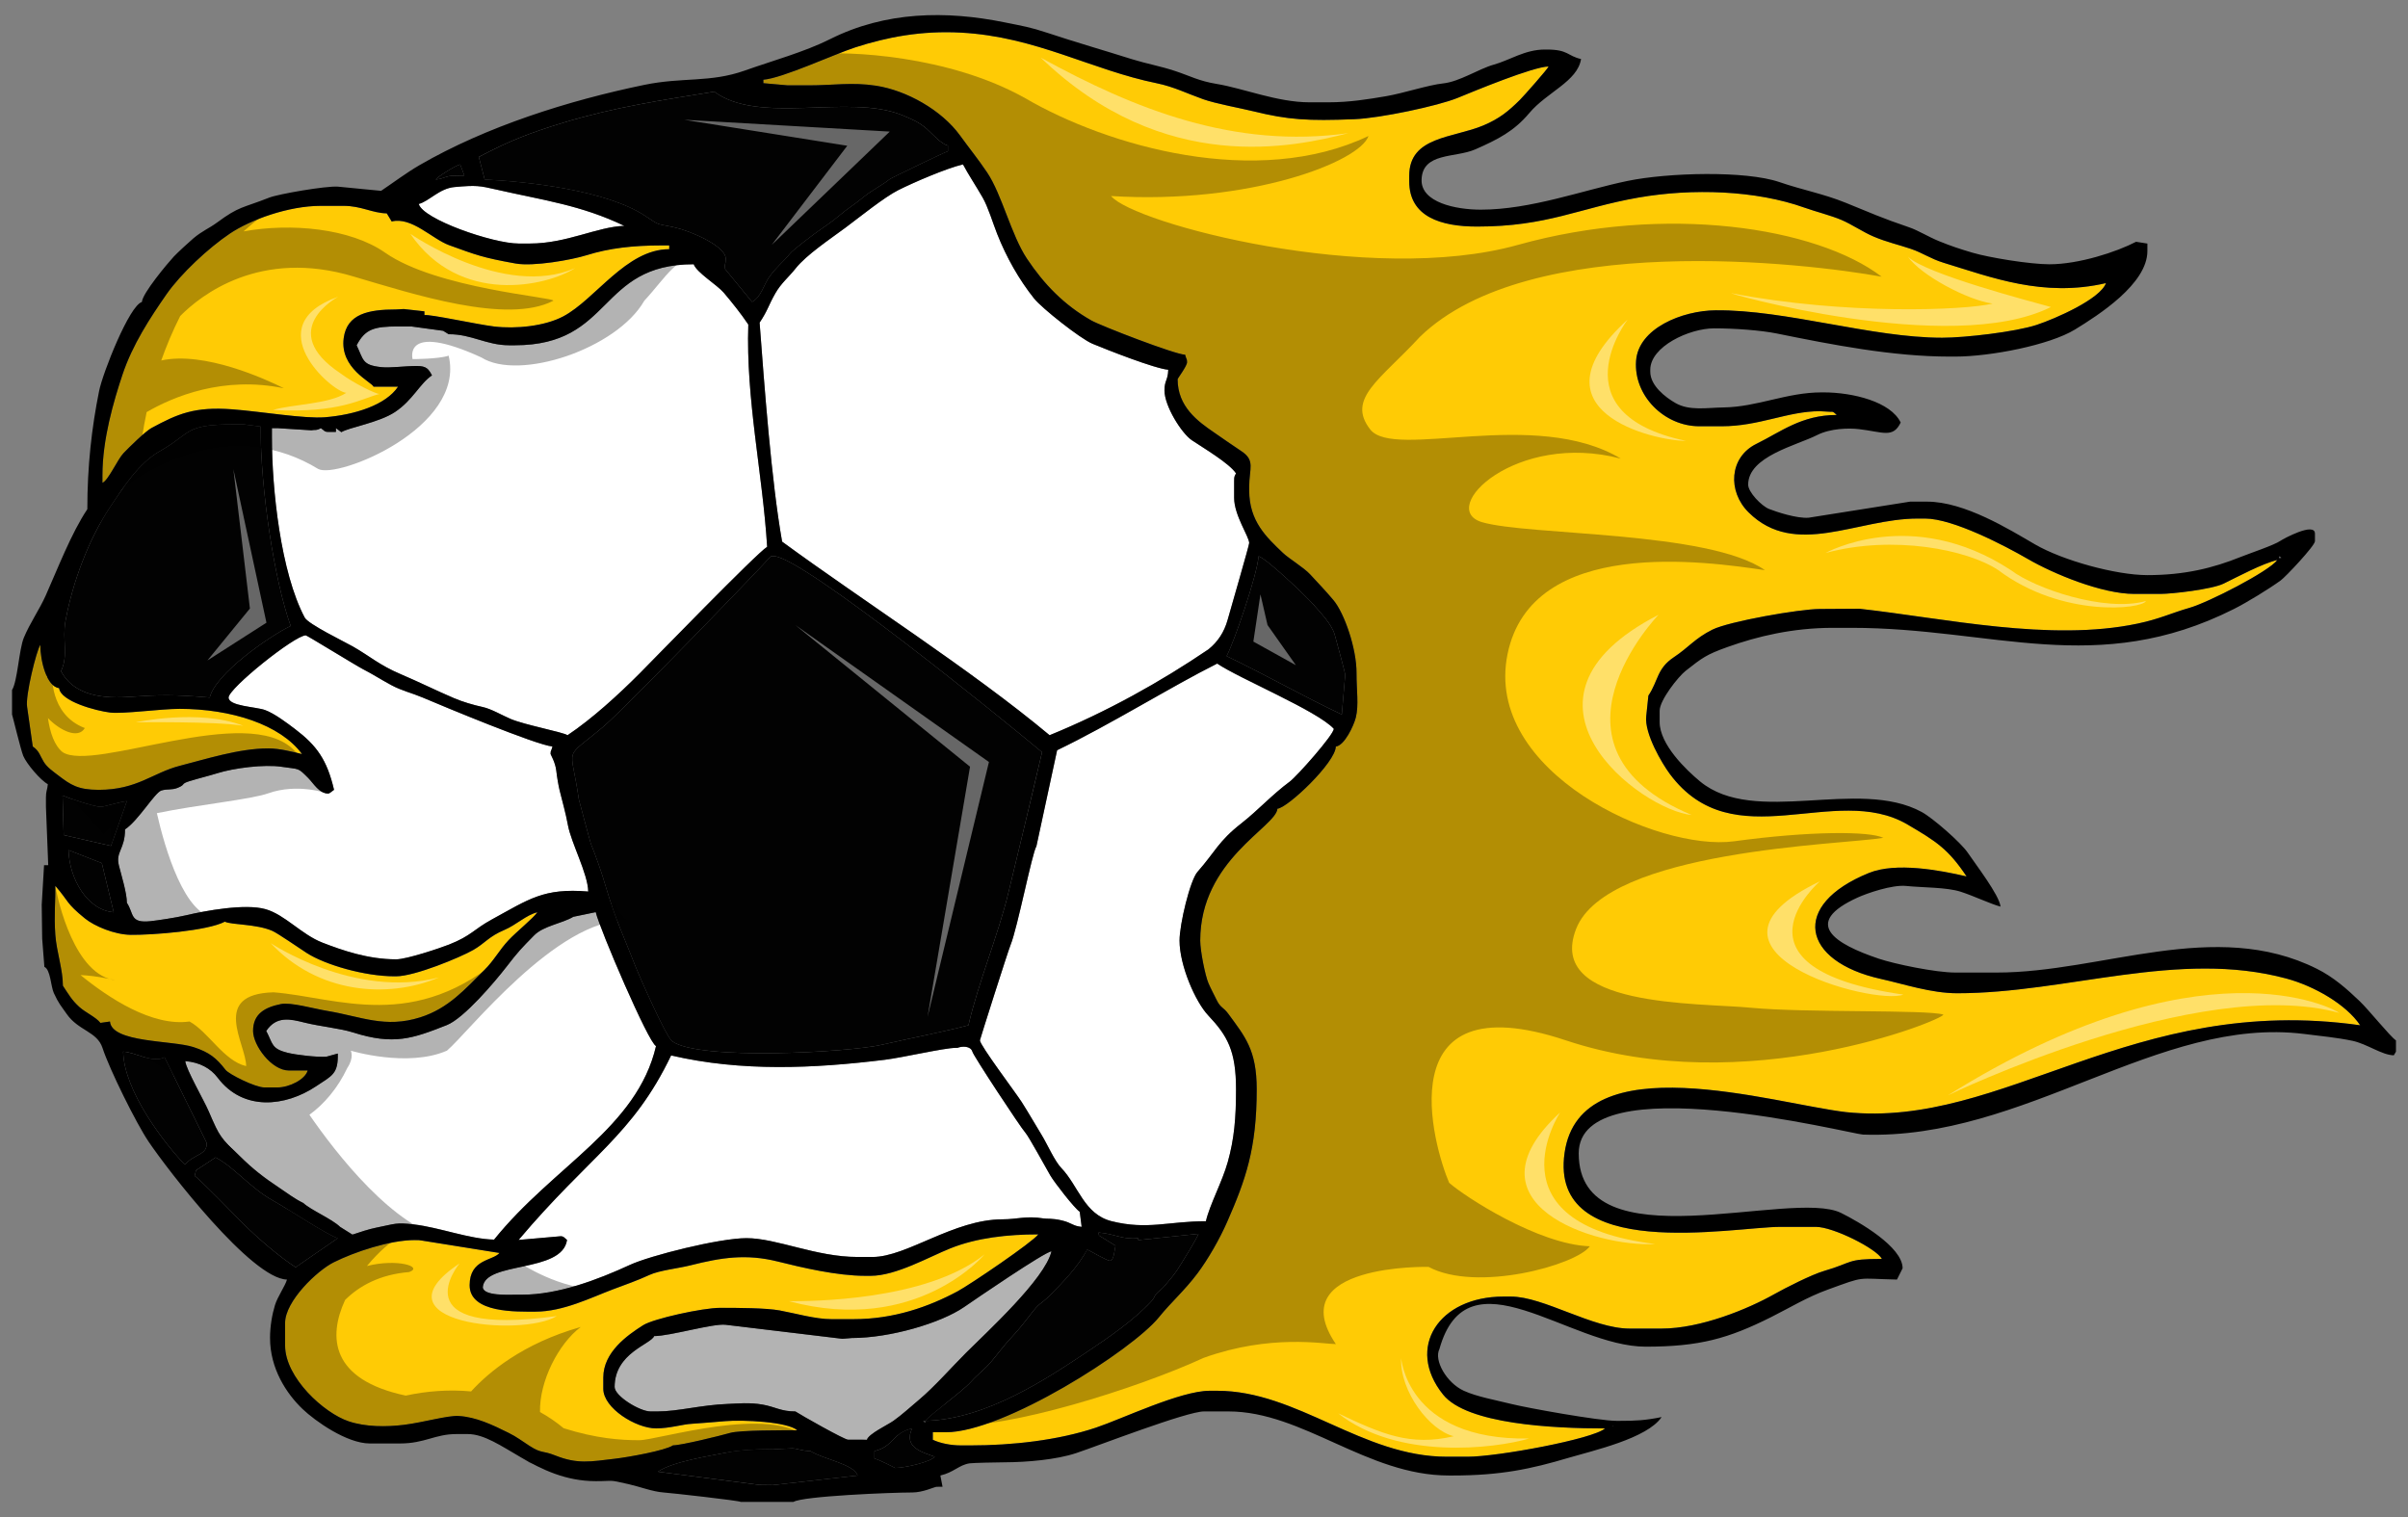
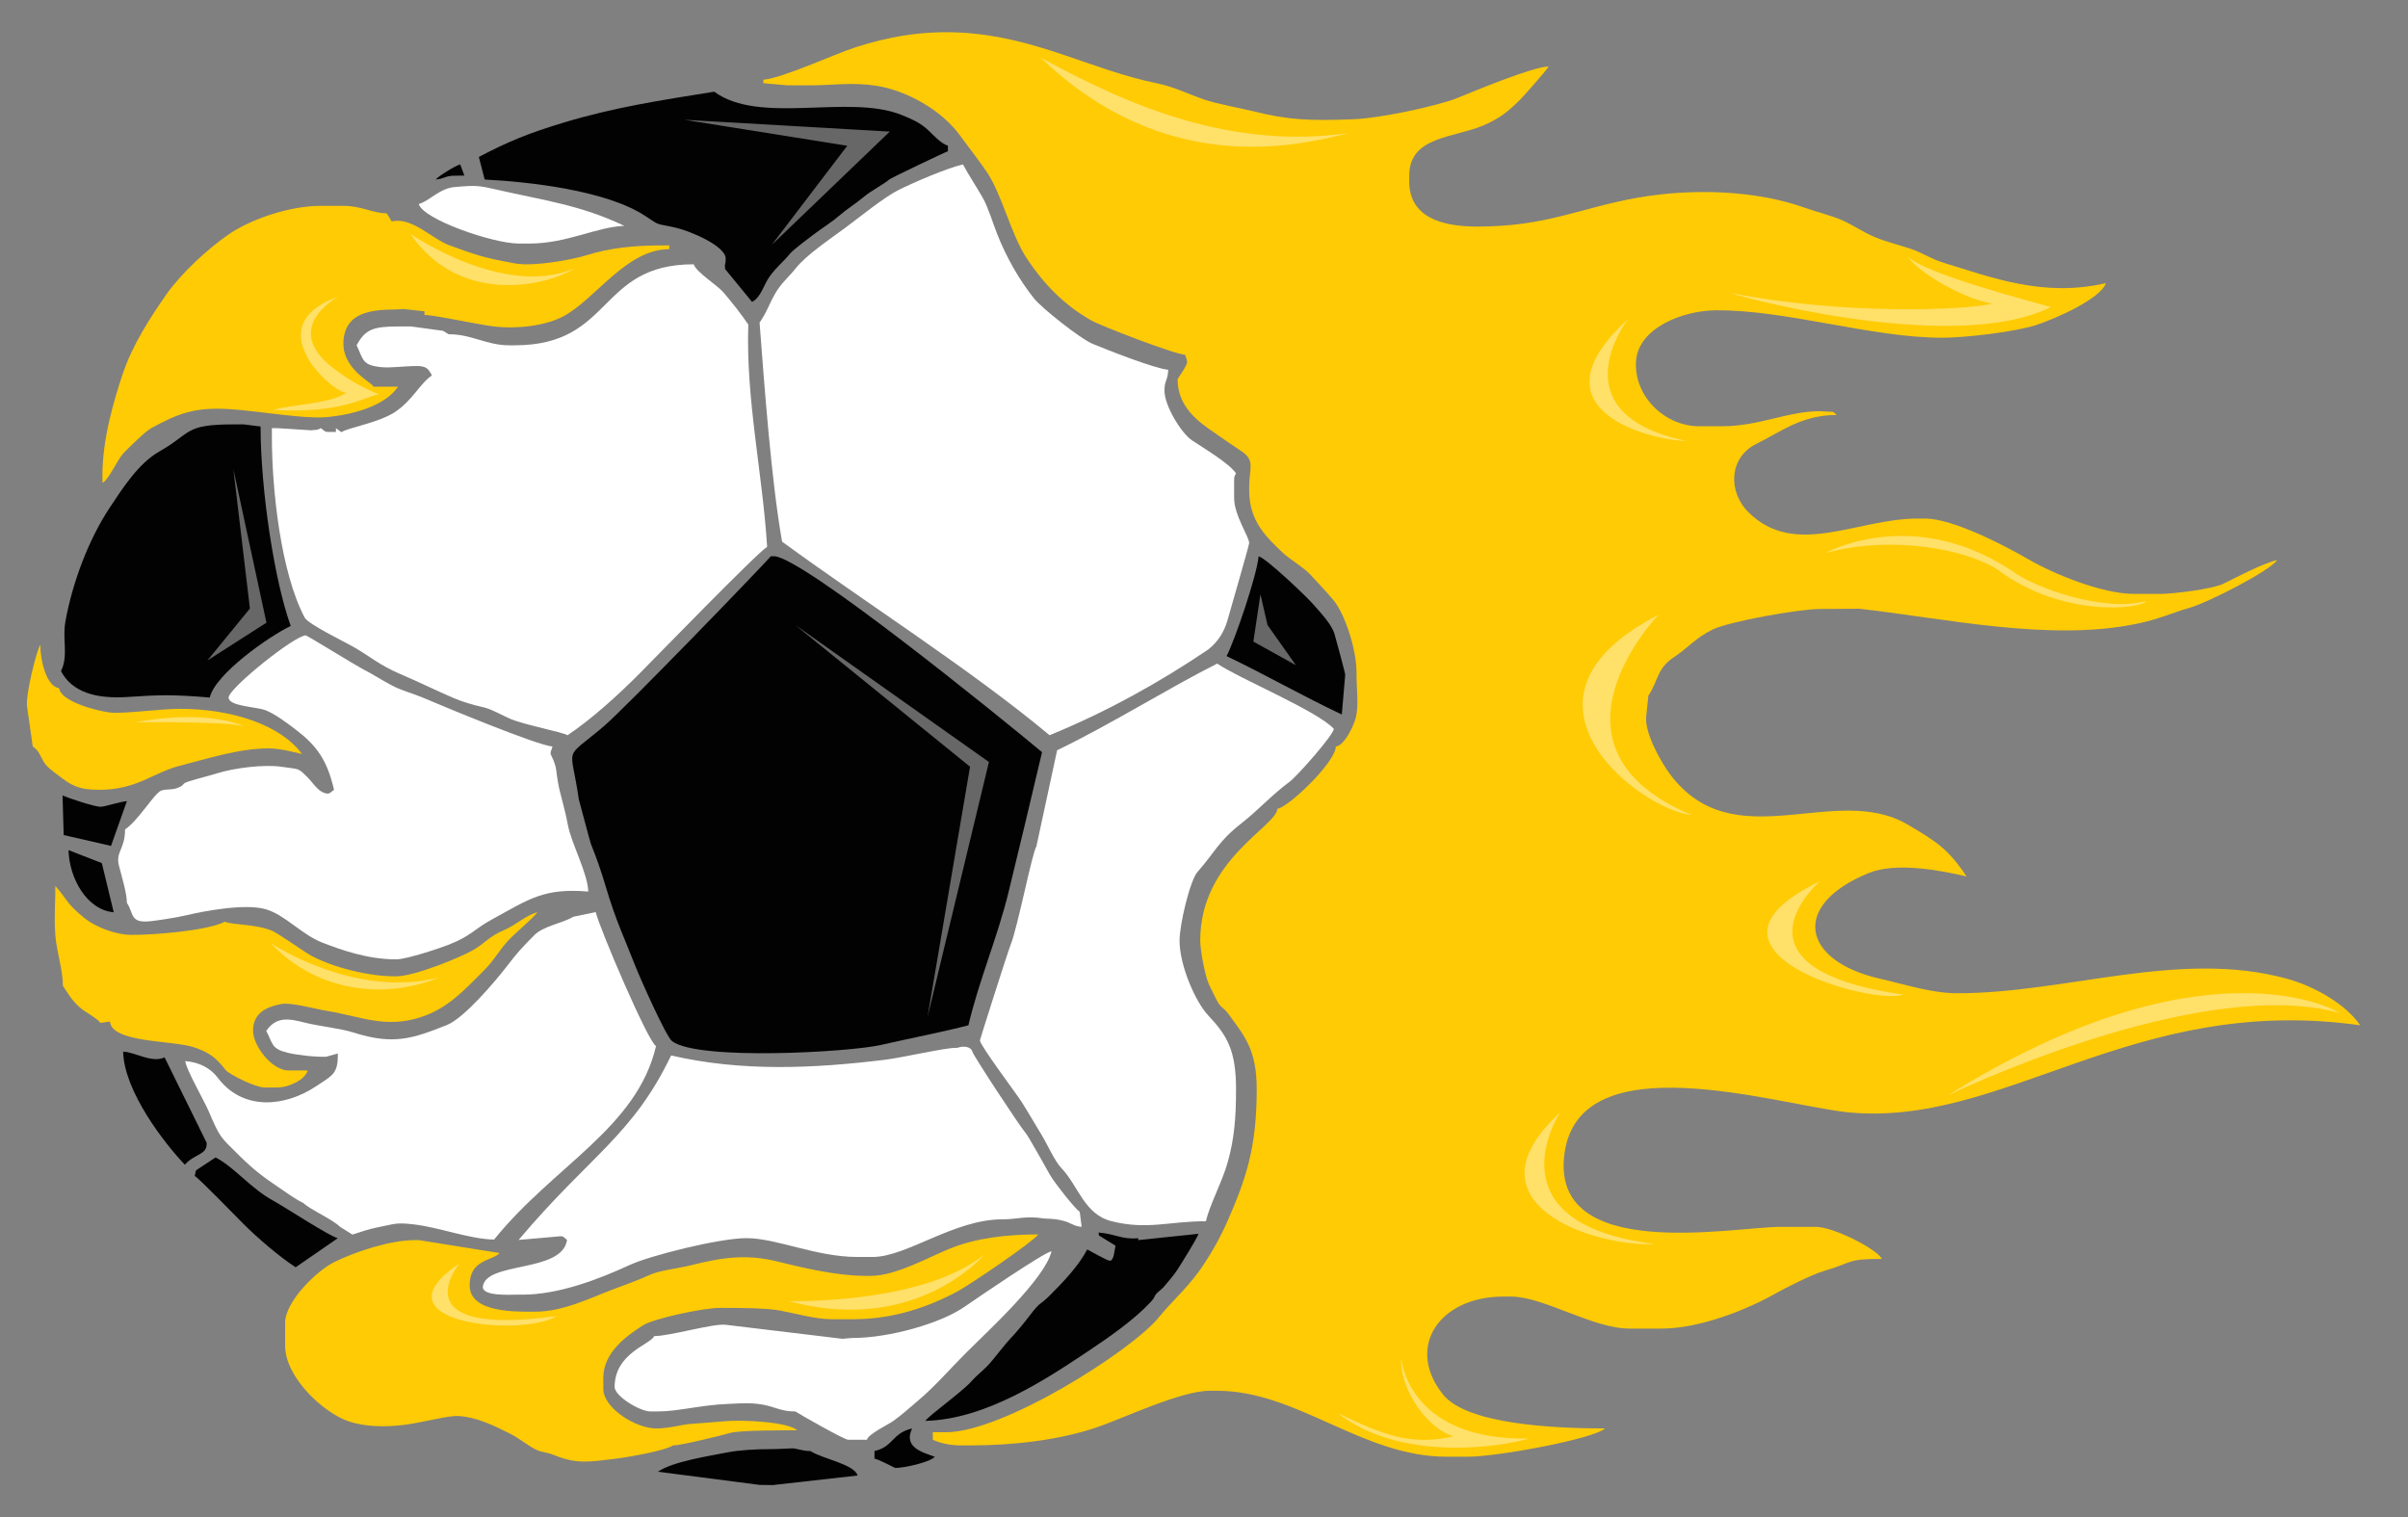
<svg xmlns="http://www.w3.org/2000/svg" version="1.1" id="Layer_1" x="0px" y="0px" width="200px" height="126px" viewBox="0 0 200 126" style="enable-background:new 0 0 200 126;" xml:space="preserve">
  <rect x="0" y="0" width="200" height="126" fill="#808080" stroke="none" />
  <path id="color2" style="fill:#FFCB05;" d="M196.027,85.159c-18.978-2.68-29.574,8.598-42.712,7.212  c-6.045-0.713-22.063-5.758-23.366,3.387c-1.314,9.196,14.002,6.145,17.907,6.145h2.973c1.436,0,5.023,1.809,5.475,2.66  c-2.996,0-2.349,0.287-4.789,0.996c-1.037,0.301-3.217,1.408-4.162,1.94c-2.147,1.213-6.104,2.852-9.347,2.852h-2.659  c-3.066,0-7.132-2.659-9.854-2.659h-0.626c-5.346,0-8.157,4.225-5.009,8.142c1.974,2.453,9.091,2.811,13.455,2.811  c-1.02,0.888-8.951,2.35-11.419,2.35h-1.718c-7.047,0-12.414-5.479-19.081-5.479h-0.627c-2.421,0-7.293,2.346-9.448,3.064  c-3.154,1.054-6.961,1.475-10.413,1.475h-0.784c-0.876,0-1.762-0.189-2.346-0.47v-0.624h1.095c4.785,0,15.461-6.808,17.676-9.542  c1.042-1.288,2.131-2.215,3.218-3.666c0.882-1.179,1.836-2.848,2.459-4.268c1.525-3.479,2.453-6.06,2.453-11.002  c0-3.295-0.983-4.389-2.346-6.259c-0.444-0.612-0.646-0.469-0.996-1.192c-0.222-0.455-0.496-0.965-0.666-1.367  c-0.272-0.636-0.684-2.688-0.684-3.541c0-6.698,6.287-9.425,6.414-10.953c0.854-0.069,4.817-3.828,4.848-5.163  c0.718-0.079,1.491-1.731,1.66-2.407c0.259-1.036,0.056-2.284,0.06-3.695c0.008-2.035-1.004-4.972-1.918-6.06  c-0.698-0.828-1.211-1.349-1.933-2.136c-0.527-0.575-1.757-1.303-2.271-1.794c-1.347-1.289-2.793-2.607-2.793-5.186v-0.314  c0-1.503,0.527-2.171-0.653-2.945c-0.766-0.501-1.434-0.985-2.228-1.526c-1.416-0.962-3.063-2.178-3.063-4.446  c0-0.07,0.783-1.097,0.783-1.409c0-0.33-0.057-0.206-0.158-0.626c-0.842-0.019-6.997-2.397-7.789-2.846  c-2.268-1.284-3.936-3.013-5.349-5.132c-1.312-1.965-2.079-5.334-3.313-7.168c-0.734-1.091-1.468-1.991-2.249-3.069  c-1.526-2.102-4.422-3.735-6.977-4.13c-1.999-0.307-3.556-0.028-5.601-0.028h-1.721l-2.031-0.181l-0.003-0.288  c1.617-0.135,5.833-2.102,7.637-2.687c2.604-0.844,5.486-1.407,8.784-1.225C86.051,3.045,90.629,5.809,96.1,6.92  c1.376,0.28,2.557,0.874,3.837,1.323c1.068,0.376,3.079,0.735,4.162,1.001c2.878,0.707,4.495,0.812,8.412,0.656  c2.126-0.085,6.931-1.104,8.553-1.768c1.361-0.557,6.232-2.582,7.556-2.611c-0.051,0.187-2.078,2.476-2.384,2.777  c-0.944,0.936-1.703,1.561-3.039,2.123c-2.514,1.057-6.151,0.899-6.151,4.173v0.469c0,2.938,2.617,3.755,5.633,3.755  c5.859,0,8.469-1.544,13.389-2.406c4.509-0.789,9.784-0.608,13.827,0.841c0.903,0.323,2.162,0.636,3.051,1.014  c0.867,0.37,1.794,1.013,2.683,1.387c1.071,0.454,2.023,0.661,3.058,1.009c1.042,0.351,1.618,0.816,2.747,1.163  c3.953,1.206,8.284,2.9,13.482,1.688c-0.478,1.323-4.182,2.95-5.759,3.471c-1.771,0.583-5.951,1.067-7.848,1.067  c-5.863,0-12.972-2.333-18.813-2.279c-2.785,0.026-6.422,1.496-6.61,4.204c-0.203,2.908,2.358,5.427,5.248,5.427h1.876  c3.108,0,5.465-1.25,8.134-1.25l0.939,0.052c0.183-0.052,0.363,0.167,0.467,0.261c-2.92,0-4.65,1.409-6.67,2.4  c-2.252,1.104-2.417,3.946-0.641,5.697c3.861,3.813,9,0.507,14.037,0.507h0.625c2.294,0,6.596,2.241,8.528,3.36  c2.118,1.23,6.142,2.899,8.832,2.899h2.189c0.934,0,4.257-0.375,5.241-0.857c1.214-0.592,3.232-1.675,4.456-1.959  c-0.693,0.945-5.718,3.519-7.292,3.971c-1.551,0.446-2.466,0.922-4.318,1.312c-7.265,1.532-16.034-0.451-23.109-1.236l-3.286,0.021  c-1.666,0-7.542,1.03-8.918,1.717c-1.453,0.725-1.957,1.465-3.191,2.285c-1.434,0.954-1.278,1.929-2.123,3.194l-0.18,1.718  c-0.157,1.443,1.326,3.936,1.962,4.789c5.293,7.108,13.698,0.654,19.735,4.195c2.406,1.411,3.39,2.04,4.912,4.316  c-2.241-0.522-5.87-1.198-8.109-0.29c-6.56,2.661-5.594,7.34,1.005,8.807c1.896,0.421,4.161,1.185,6.324,1.185  c9.117,0,18.389-3.64,27.339-1.221C192.219,81.904,194.867,83.427,196.027,85.159z M10.263,37.631  c0.454-0.474,1.816-1.808,2.306-2.075c2.208-1.194,3.585-1.794,6.728-1.559c2.396,0.179,5.979,0.799,7.697,0.658  c2.464-0.198,5.046-1.011,6.068-2.538h-2.033c-0.158-0.391-2.814-1.523-2.481-4.034c0.268-2.019,2.057-2.38,4.358-2.38l0.631-0.035  l1.716,0.191v0.313c0.427-0.09,4.389,0.777,5.782,0.945c1.822,0.219,4.212-0.028,5.741-0.836c2.68-1.417,5.23-5.584,8.808-5.584  v-0.313h-0.625c-2.393,0-4.371,0.23-6.228,0.811c-1.269,0.398-4.43,0.955-5.908,0.692c-2.772-0.496-3.286-0.716-5.519-1.522  c-1.391-0.502-3.115-2.387-4.771-1.969l-0.408-0.673c-1.222-0.026-2.11-0.625-3.598-0.625h-1.876c-2.714,0-5.873,1.17-7.554,2.3  c-1.777,1.193-4.085,3.343-5.274,5.051c-1.345,1.935-2.821,4.177-3.651,6.673c-0.725,2.177-1.664,5.356-1.664,8.35v0.628  C8.98,39.928,9.77,38.144,10.263,37.631z M8.194,65.602c3.215,0,4.48-1.421,6.757-2.003c2.11-0.538,4.903-1.439,7.319-1.439  c0.976,0,1.991,0.277,2.815,0.47c-1.797-2.455-5.893-3.756-10.165-3.756c-1.595,0-4.702,0.439-5.778,0.307  c-1.188-0.146-4.111-0.929-4.232-2.028c-1.04-0.114-1.563-2.277-1.563-3.599c-0.321,0.504-1.252,4.224-1.095,5.164l0.469,3.285  c0.541,0.362,0.595,0.761,0.913,1.277c0.277,0.454,0.775,0.793,1.216,1.128C5.863,65.183,6.477,65.602,8.194,65.602z M18.729,88.859  c0.289,0.372,2.473,1.464,3.227,1.464h1.095c0.971,0,2.304-0.662,2.502-1.409H23.99c-1.44,0-2.972-2.087-2.972-3.285  c0-1.438,1.004-1.968,2.309-2.232c0.824-0.167,2.677,0.373,3.882,0.574c2.796,0.468,4.781,1.453,7.692,0.529  c2.337-0.74,3.718-2.336,5.313-3.915c0.832-0.824,1.253-1.677,2.035-2.505c0.667-0.706,1.988-1.767,2.384-2.307  c-0.916,0.214-1.763,1.056-2.75,1.472c-1.298,0.548-1.592,1.094-2.568,1.655c-1.078,0.62-4.872,2.191-6.411,2.191h-0.156  c-2.452,0-5.74-0.948-7.284-1.942c-0.662-0.428-2.409-1.643-2.858-1.835c-1.346-0.58-3.354-0.481-3.933-0.76  c-1.438,0.76-6.04,1.117-7.818,1.094c-1.347-0.02-3.005-0.715-3.801-1.362c-1.601-1.299-1.31-1.384-2.458-2.704  c0.023,1.068-0.121,2.465-0.001,4.07c0.107,1.429,0.628,2.874,0.628,4.222c0.46,0.69,0.723,1.183,1.365,1.764  c0.523,0.474,1.377,0.84,1.754,1.323l0.79-0.114c0.148,1.782,5.197,1.55,6.945,2.129C17.391,87.407,17.966,87.876,18.729,88.859z   M60.649,119.018c0.809-0.232,4.419-0.218,5.569-0.218c-0.823-0.718-4.522-0.876-5.934-0.762c-0.506,0.04-2.333,0.199-2.827,0.224  c-0.75,0.035-1.813,0.382-2.969,0.382c-1.666,0-4.379-1.68-4.379-3.286v-0.938c0-2.096,1.963-3.494,3.315-4.35  c0.857-0.544,4.946-1.439,6.381-1.439h0.158c1.28,0,3.647,0.006,4.789,0.215c1.27,0.232,2.975,0.725,4.281,0.725h1.877  c3.31,0,6.209-1.017,8.631-2.318c1.028-0.552,6.221-4.075,6.696-4.723c-2.551,0-5.097,0.28-7.291,1.156  c-1.785,0.712-4.517,2.286-6.628,2.286h-0.469c-2.341,0-5.268-0.691-7.256-1.188c-2.61-0.653-4.672-0.334-7.227,0.313  c-1.039,0.263-2.586,0.416-3.421,0.801c-1.027,0.474-1.965,0.796-3.029,1.195c-1.826,0.688-4.14,1.854-6.436,1.854  c-1.542,0-5.473,0.14-5.473-2.19c0-2.184,1.922-2.022,2.479-2.682l-6.702-1.073h-0.313c-2.11,0-5.04,0.994-6.753,1.848  c-1.368,0.683-4.038,3.22-4.038,5.035v1.879c0,2.673,3.236,5.612,5.282,6.293c1.43,0.476,3.121,0.474,4.584,0.293  c1.618-0.199,3.623-0.789,4.544-0.736c1.465,0.088,2.812,0.737,4.149,1.399c0.709,0.352,1.101,0.673,1.735,1.079  c1.057,0.676,1.024,0.354,2.164,0.808c1.834,0.729,2.901,0.503,4.926,0.266c1.119-0.131,4.188-0.678,4.833-1.11  C56.585,120.051,59.85,119.244,60.649,119.018z" />
  <path id="fill" style="fill:#FFFFFF;" d="M34.783,16.943c0.861-0.23,1.715-1.297,2.972-1.407c1.818-0.161,2.037-0.121,3.53,0.222  c3.849,0.88,6.959,1.272,10.572,3.003c-2.224,0.059-4.784,1.467-7.848,1.467h-0.938C40.952,20.228,35.121,18.216,34.783,16.943z   M90.739,28.554c-1.016-0.423-4.217-2.965-4.848-3.756c-1.253-1.572-2.3-3.414-3.073-5.373c-0.357-0.902-0.748-2.222-1.206-3.019  c-0.545-0.949-1.201-1.935-1.632-2.75c-1.375,0.321-4.102,1.5-5.371,2.136c-1.171,0.587-3.243,2.267-4.39,3.119  c-1.24,0.921-3.241,2.251-4.132,3.377c-0.57,0.722-1.205,1.226-1.687,2.067c-0.589,1.025-0.624,1.419-1.312,2.444  c0.393,5.192,0.973,13.145,1.87,18.19c6.712,4.922,15.678,10.619,22.216,16.077c4.766-1.946,9.22-4.437,13.2-7.135  c0.76-0.619,1.296-1.397,1.594-2.473c0.212-0.763,1.783-6.168,1.783-6.352c0-0.529-1.25-2.293-1.25-3.755v-1.407  c0-0.402,0.036-0.379,0.156-0.626c-0.566-0.845-2.676-2.086-3.665-2.75c-0.866-0.584-2.278-2.851-2.278-4.136  c0-0.849,0.292-0.842,0.313-1.72C95.903,30.617,91.909,29.04,90.739,28.554z M32.813,34.217c-1.341,0.893-3.872,1.293-4.461,1.679  L27.9,35.562v0.313h-0.625c-0.35,0-0.343-0.124-0.625-0.313c-0.221,0.108-0.26,0.156-0.626,0.156l-0.159,0.023l-2.813-0.179h-0.469  v0.783c0,4.25,0.722,11.183,2.725,14.954c0.291,0.548,3.309,2.007,4.008,2.406c1.418,0.811,2.187,1.539,3.963,2.294  c1.516,0.644,2.969,1.369,4.423,1.989c0.709,0.303,1.607,0.57,2.39,0.74c0.703,0.151,1.613,0.687,2.302,0.982  c1.181,0.506,4.356,1.097,4.743,1.358c2.061-1.382,4.217-3.357,5.981-5.125c1.104-1.104,9.769-10.042,10.597-10.522  c-0.372-6.072-1.773-12.233-1.565-18.463c-0.594-0.888-1.352-1.836-2.043-2.65c-0.548-0.646-2.241-1.66-2.493-2.356  c-7.999,0-6.663,6.728-14.858,6.728h-0.469c-1.884,0-3.155-0.938-5.023-0.916l-0.459-0.286l-2.651-0.362H33.06  c-2.017,0-2.732,0.225-3.441,1.564c0.586,1.221,0.446,1.642,2.031,1.814c0.774,0.085,1.928-0.093,2.974-0.093  c0.802,0,0.972,0.253,1.251,0.783C34.865,31.857,34.297,33.227,32.813,34.217z M10.54,74.988c0.605,0.905,0.216,1.71,1.96,1.526  c0.52-0.055,2.104-0.286,2.981-0.495c1.539-0.365,4.876-0.987,6.575-0.503c1.606,0.455,2.992,2.109,4.728,2.781  c1.662,0.644,3.786,1.385,6.122,1.385c0.885,0,3.685-0.947,4.4-1.23c1.842-0.729,2.03-1.252,3.549-2.082  c3.085-1.685,4.293-2.629,8.003-2.319c-0.032-1.488-1.414-4.028-1.687-5.511c-0.193-1.049-0.438-1.857-0.693-2.904  c-0.095-0.392-0.22-1.127-0.272-1.606c-0.079-0.719-0.476-1.354-0.476-1.399c0-0.359,0.053-0.184,0.156-0.626  c-1.334-0.112-9.189-3.389-10.788-4.07c-0.866-0.367-1.725-0.561-2.58-1.019c-0.908-0.485-1.527-0.903-2.402-1.351  c-0.503-0.256-4.619-2.791-4.717-2.791c-0.929,0-6.412,4.405-6.412,5.163c0,0.723,2.279,0.766,3.026,1.039  c0.799,0.292,1.845,1.088,2.491,1.578c1.795,1.36,2.658,2.546,3.241,5.049c-0.126,0.088-0.386,0.313-0.469,0.313  c-0.775,0-1.235-0.854-1.676-1.296c-0.904-0.902-0.69-0.698-2.202-0.93c-1.466-0.224-3.982,0.107-5.327,0.528  c-0.758,0.236-1.452,0.396-2.312,0.658c-0.808,0.248-0.287,0.272-1.004,0.562c-0.495,0.199-0.828,0.066-1.345,0.22  c-0.552,0.161-1.894,2.476-3.025,3.233c0,1.662-0.799,1.849-0.507,3.003C10.08,72.699,10.54,74.178,10.54,74.988z M103.101,68.39  c1.395-1.094,2.529-2.364,4.032-3.477c0.588-0.437,3.647-3.882,3.647-4.379c-1.372-1.497-7.798-4.146-9.685-5.416  c-3.857,1.931-8.902,5.087-13.294,7.198l-1.72,7.979c-0.352,0.524-1.571,6.79-2.143,8.183c-0.236,0.579-2.549,7.876-2.549,7.934  c0,0.407,3.01,4.398,3.476,5.129c0.609,0.961,1.057,1.755,1.652,2.729c0.486,0.795,1.066,2.149,1.636,2.746  c1.427,1.489,1.891,3.848,4.184,4.419c2.973,0.74,4.713-0.001,7.822-0.001c0.322-1.388,1.355-3.268,1.815-4.912  c0.537-1.925,0.688-3.641,0.688-6.041c0-3.199-0.714-4.453-2.308-6.14c-1.064-1.126-2.384-4.144-2.384-6.22  c0-1.341,0.872-5.003,1.494-5.704C100.928,70.756,101.186,69.888,103.101,68.39z M40.101,106.908  c0.021,0.759,2.219,0.625,2.814,0.625h0.469c2.971,0,6.247-1.234,8.941-2.476c1.653-0.765,7.41-2.218,9.671-2.218  c2.516,0,5.765,1.563,9.228,1.563h1.251c2.841,0,6.738-3.127,10.792-3.127c1.238,0,1.936-0.31,3.401-0.075  c0.315,0.05,0.697-0.024,1.513,0.164c0.839,0.194,0.922,0.475,1.657,0.535l-0.159-1.251c-0.443-0.296-2.096-2.423-2.449-3.024  c-0.368-0.629-1.801-3.263-2.076-3.558c-0.36-0.382-4.37-6.467-4.39-6.717c-0.144-0.483-0.854-0.474-1.249-0.313h-0.158  c-0.939,0-4.392,0.808-5.872,0.988c-5.888,0.722-11.897,1.001-17.744-0.361c-3.199,6.669-6.729,8.284-12.666,15.323l3.438-0.302  c0.297-0.034,0.383,0.15,0.583,0.305C46.693,105.766,40.28,104.734,40.101,106.908z M76.343,116.255  c1.278-1.074,2.686-2.684,3.913-3.91c1.684-1.685,6.543-6.121,7.076-8.41c-0.577,0.049-6.325,3.985-7.26,4.629  c-1.921,1.325-6.129,2.569-9.317,2.569l-0.79,0.066l-9.689-1.164c-1.039-0.129-4.619,0.939-5.943,0.939  c-0.277,0.69-3.284,1.398-3.284,4.226c0,0.763,2.101,2.033,2.971,2.033h0.625c1.668,0,3.596-0.541,5.796-0.623  c0.808-0.029,1.792-0.143,2.904,0.056c1.054,0.189,1.519,0.568,2.717,0.568c0.411,0.275,4.064,2.348,4.379,2.348h1.563  c0.129-0.483,1.743-1.244,2.193-1.562C74.884,117.538,75.651,116.838,76.343,116.255z M26.244,90.229  c-2.537,1.688-6.044,2.091-8.165-0.721c-0.585-0.775-1.494-1.277-2.691-1.376c0.056,0.672,1.546,3.24,1.942,4.159  c0.983,2.291,0.95,2.104,2.557,3.702c1.123,1.115,2.027,1.811,3.385,2.714c0.678,0.451,1.175,0.846,1.917,1.211  c0.65,0.598,2.377,1.321,3.06,1.984l1.024,0.642c0.619-0.204,1.37-0.46,1.977-0.578c1.63-0.321,1.6-0.445,3.131-0.268  c2.139,0.25,4.59,1.215,6.657,1.26c4.937-6.13,11.863-9.26,13.451-16.078c-0.612-0.223-4.687-9.745-5.008-11.121l-1.861,0.386  c-0.939,0.561-2.479,0.75-3.257,1.544c-1.074,1.094-1.307,1.327-2.271,2.577c-1,1.296-3.563,4.315-4.981,4.875  c-2.841,1.121-4.409,1.684-7.773,0.614c-1.093-0.348-2.74-0.498-4.037-0.82c-1.18-0.294-2.331-0.584-3.186,0.692  c0.559,1.056,0.4,1.477,1.781,1.816c0.739,0.183,2.411,0.374,3.205,0.325l0.957-0.265C28.096,89.212,27.587,89.335,26.244,90.229z" />
  <path id="color1" style="fill:#020202;" d="M22.711,99.738c1.075,0.594,4.629,2.935,5.347,3.102l-3.501,2.417  c-1.268-0.804-3.208-2.465-4.362-3.626c-0.515-0.519-3.763-3.859-4.023-3.956l0.104-0.467l1.631-1.074  C19.486,96.956,20.781,98.677,22.711,99.738z M17.162,94.912l-3.493-7.092c-1.061,0.51-2.468-0.448-3.441-0.47  c0.073,3.3,3.461,7.656,5.126,9.388C16.159,95.811,17.242,95.949,17.162,94.912z M5.692,70.608c0.052,2.322,1.52,4.978,3.754,5.164  l-0.989-4.083L5.692,70.608z M10.54,66.541c-0.611,0.051-1.845,0.47-2.189,0.47c-0.513,0-2.714-0.741-3.156-0.939l0.094,3.287  l3.932,0.9L10.54,66.541z M36.19,14.908c0.733-0.06,0.774-0.313,1.565-0.313l0.814-0.013l-0.345-0.926  C37.828,13.75,36.371,14.66,36.19,14.908z M10.627,57.889c2.643-0.178,3.684-0.211,6.795,0.047c0.453-1.946,4.887-5.064,6.725-5.945  c-1.352-3.737-2.502-11.284-2.505-16.566l-1.404-0.177h-0.782c-4.207,0-3.486,0.699-6.206,2.241  c-1.741,0.988-3.039,3.024-4.116,4.645c-1.788,2.687-3.111,6.255-3.695,9.446c-0.286,1.567,0.267,2.835-0.372,4.166  C5.978,57.469,7.916,58.07,10.627,57.889z M75.758,118.644c-1.694,0.396-1.518,1.501-3.126,1.879v0.625  c0.403,0.094,1.717,0.78,1.719,0.78c0.775,0,2.966-0.5,3.285-0.935C76.661,120.638,74.995,120.232,75.758,118.644z M94.526,102.84  c-1.321,0.138-1.868-0.353-3.285-0.471l0.033,0.248l1.375,0.848c-0.083,0.355-0.125,1.251-0.469,1.251  c-0.204,0-1.592-0.785-1.878-0.938c-0.733,1.386-1.988,2.698-3.086,3.796c-0.933,0.934-0.73,0.426-1.717,1.724  c-0.472,0.619-1.044,1.316-1.57,1.871c-0.435,0.459-1.105,1.336-1.561,1.883c-0.61,0.73-1.079,1.005-1.723,1.718  c-0.767,0.848-3.431,2.754-3.793,3.246c5.039-0.112,10.147-3.54,13.387-5.696c1.814-1.206,3.917-2.659,5.348-4.193  c0.351-0.378,0.232-0.387,0.442-0.655c0.122-0.155,0.466-0.391,0.646-0.604c0.355-0.417,0.832-0.971,1.108-1.396  c0.35-0.54,1.629-2.589,1.759-2.994l-4.999,0.521L94.526,102.84z M110.854,52.709c-0.238-0.862-1.19-1.831-1.747-2.477  c-0.594-0.691-3.925-3.856-4.572-4.03c-0.135,1.596-2.011,7.069-2.659,8.292c3.262,1.564,6.348,3.333,9.569,4.853l0.282-3.288  C111.743,55.942,110.996,53.215,110.854,52.709z M56.117,18.911c1.232,0.282,4.157,1.523,4.157,2.568c0,0.59-0.103,0.296-0.053,0.86  l2.243,2.739c0.769-0.408,0.944-1.408,1.469-2.128c0.592-0.813,1.056-1.121,1.699-1.9c0.257-0.313,1.601-1.316,1.989-1.607  c0.673-0.507,1.417-0.956,2.074-1.523c0.694-0.598,1.331-0.968,2.038-1.56c0.611-0.512,1.72-1.089,2.138-1.46  c0.122-0.11,4.684-2.296,4.859-2.337v-0.469c-0.601-0.161-1.269-0.956-1.747-1.382c-0.606-0.54-1.278-0.835-2.116-1.171  c-4.414-1.76-11.774,0.858-15.546-1.926c-4.381,0.708-8.232,1.274-12.525,2.573c-2.877,0.868-4.619,1.579-7.026,2.849l0.486,1.874  c3.663,0.187,10.138,0.892,13.372,3.05C54.908,18.813,54.413,18.521,56.117,18.911z M67.313,120.521  c-0.729,0-1.134-0.232-1.53-0.222c-0.51,0.013-1.155,0.065-1.754,0.063c-1.23-0.002-2.677,0.082-3.64,0.276  c-1.412,0.286-4.512,0.744-5.744,1.6l8.445,1.096l1.098,0.014l7.037-0.794C70.972,121.611,68.277,121.167,67.313,120.521z   M73.167,86.792c2.128-0.49,5.328-1.119,7.266-1.633c0.848-3.639,2.456-7.425,3.337-11.073c0.929-3.846,1.867-7.697,2.779-11.612  c-3.638-3.036-19.674-16.028-22.209-16.273h-0.313c-1.024,1.156-12.076,12.591-13.879,14.123c-3.431,2.914-2.743,1.393-2.074,6.063  c0.001,0.007,0.945,3.555,1,3.692c0.459,1.142,0.86,2.284,1.213,3.479c0.876,2.957,1.511,4.188,2.456,6.617  c0.38,0.974,2.57,5.922,3.081,6.307C57.999,88.115,70.578,87.391,73.167,86.792z" />
-   <path id="outline" d="M195.991,83.16c-1.09-1.041-2.181-2.006-3.561-2.694c-8.478-4.234-17.83,0.313-26.588,0.313h-3.441  c-1.629,0-5.023-0.704-6.355-1.152c-3.639-1.224-6.441-2.949-1.751-5.082c0.792-0.359,2.866-1.077,4.023-0.959  c1.377,0.143,3.363,0.1,4.537,0.481c1.096,0.356,2.483,1.018,3.301,1.236c-0.078-0.934-2.104-3.561-2.72-4.478  c-0.562-0.837-2.903-2.88-3.818-3.378c-5.293-2.884-13.875,1.205-18.416-2.542c-1.148-0.95-3.357-3.066-3.357-4.935v-0.938  c0-0.879,1.548-2.835,2.162-3.316c1.377-1.08,1.699-1.343,3.491-1.982c2.448-0.874,5.384-1.587,8.737-1.587h1.563  c11.718,0,20.354,4.168,31.747-1.566c1.07-0.54,2.907-1.661,3.882-2.372c0.422-0.307,2.846-2.885,2.846-3.257v-0.626  c0-1.008-2.664,0.448-2.853,0.583c-0.521,0.366-2.559,1.045-3.339,1.357c-2.267,0.91-4.621,1.502-7.727,1.502  c-2.606,0-7.024-1.213-9.335-2.554c-2.128-1.235-5.838-3.549-8.965-3.549h-1.408l-8.431,1.336c-0.984,0.073-2.643-0.477-3.282-0.727  c-0.631-0.252-1.736-1.396-1.736-2.018c0-2.356,4.023-3.255,5.732-4.123c1.113-0.563,2.638-0.585,3.435-0.494  c2.013,0.231,2.859,0.793,3.501-0.544c-0.826-1.725-3.961-2.504-6.413-2.504h-0.154c-2.901,0-5.331,1.208-8.136,1.25  c-1.41,0.021-2.845,0.301-4.007-0.368c-0.828-0.477-2.089-1.434-2.089-2.603v-0.155c0-1.933,3.238-3.443,5.316-3.443  c1.671,0,3.857,0.158,5.2,0.43c4.613,0.937,9.622,1.916,14.35,1.916h0.469c2.893,0,7.819-0.947,9.947-2.252  c1.911-1.173,6.007-3.774,6.007-6.51v-0.626l-0.941-0.148c-1.6,0.838-4.745,1.869-7.193,1.869c-1.64,0-5.045-0.561-6.391-0.962  c-1.079-0.32-1.743-0.537-2.789-0.962c-0.887-0.361-1.737-0.898-2.457-1.141c-2.301-0.781-3.268-1.225-5.302-2.05  c-1.841-0.746-3.57-1.054-5.484-1.711c-2.819-0.968-9.294-0.79-12.645-0.092c-3.697,0.767-8.006,2.381-12.164,2.381  c-2.071,0-4.96-0.595-4.917-2.474c0.053-2.305,2.811-1.809,4.452-2.53c1.883-0.827,3.233-1.514,4.492-3.016  c1.465-1.745,4.009-2.628,4.301-4.49c-1.163-0.268-1.044-0.789-2.855-0.789h-0.156c-1.647,0-2.921,0.889-4.224,1.25  c-1.266,0.352-2.837,1.416-4.224,1.563c-1.23,0.13-3.299,0.818-4.727,1.061c-1.514,0.257-3.048,0.508-4.81,0.508h-1.563  c-2.665,0-5.523-1.171-7.702-1.526c-1.49-0.245-2.189-0.655-3.46-1.076c-1.224-0.406-2.409-0.613-3.562-0.974  C91.782,4.211,89.236,3.475,87,2.73c-1.463-0.487-2.052-0.566-3.544-0.87c-4.893-0.996-9.911-0.919-14.51,1.389  c-2.128,1.067-4.748,1.782-7.085,2.611c-2.891,1.024-5.15,0.529-8.352,1.19c-6.264,1.294-13.091,3.438-18.669,6.669  c-1.107,0.643-2.17,1.45-3.188,2.132l-3.593-0.349c-0.997-0.07-4.955,0.617-5.699,0.912c-2.268,0.898-2.448,0.68-4.338,2.073  c-0.671,0.493-1.2,0.672-1.968,1.316c-0.36,0.303-1.325,1.195-1.62,1.51c-0.475,0.51-2.628,3.071-2.644,3.77  c-1.037,0.276-3.252,5.872-3.558,7.391c-0.615,3.053-0.978,6.227-0.978,9.819c-1.33,1.988-2.469,4.957-3.46,7.178  c-0.516,1.155-1.311,2.281-1.816,3.503C1.576,53.949,1.456,56.591,1,57.309v2.035c0.03,0.046,0.724,2.941,0.934,3.446  c0.273,0.654,1.437,2.025,2.038,2.343c-0.041,0.49-0.157,0.555-0.157,1.094v0.784l0.19,4.848L3.659,71.86l-0.194,3.283l0.038,2.818  l0.183,2.346c0.511,0.219,0.535,1.636,0.782,2.167c0.433,0.93,0.545,0.986,1.071,1.744c0.972,1.4,2.522,1.448,2.972,2.816  c0.594,1.811,2.792,6.243,3.813,7.764c1.625,2.421,8.581,11.418,11.511,11.482c-0.135,0.508-0.785,1.42-1,2.131  c-0.24,0.788-0.407,1.767-0.407,2.722c0,2.539,1.355,4.611,2.704,5.901c1.037,0.99,3.666,2.859,5.585,2.859h2.502  c2.075,0,2.899-0.782,4.692-0.782h0.938c2.71,0,5.618,3.912,10.635,3.912c1.594,0,0.964-0.151,2.724,0.249  c0.959,0.218,1.994,0.625,2.906,0.691c0.616,0.043,6.234,0.668,6.412,0.783h4.379c0.756-0.482,8.124-0.783,9.853-0.783  c0.929,0,1.852-0.471,2.034-0.471l0.492-0.005l-0.18-0.933c1.137-0.268,1.544-0.879,2.434-1.012  c0.269-0.039,2.278-0.083,2.884-0.085c1.897-0.006,4.33-0.221,5.962-0.765c1.884-0.629,9.181-3.46,10.617-3.46h2.032  c6.181,0,11.505,5.321,18.3,5.321h0.313c4.003,0,6.529-0.545,9.637-1.469c1.993-0.592,6.533-1.604,7.724-3.383  c-1.4,0.28-2.153,0.313-3.442,0.313h-0.312c-1.433,0-7.334-1.054-8.759-1.409c-1.29-0.323-2.819-0.591-3.914-1.089  c-1.445-0.661-2.498-2.542-2.029-3.458c2.323-8.327,10.752-0.205,17.132-0.205c4.474,0,6.862-0.677,10.396-2.443  c1.602-0.802,3.001-1.67,4.74-2.299c3.189-1.154,2.292-0.908,5.737-0.831c0.055-0.117,0.468-0.926,0.468-0.938  c0-1.789-3.651-3.87-5.104-4.593c-4.135-2.058-21.796,4.317-21.796-4.952c0-7.368,22.669-1.59,23.61-1.559  c13.477,0.469,24.521-9.87,36.658-8.356c1.392,0.174,2.688,0.296,3.978,0.563c1.223,0.254,2.464,1.195,3.451,1.208L199,87.352  v-0.938C198.503,86.078,196.738,83.873,195.991,83.16z M189.301,46.201l0.184,0.131l-0.184,0.026V46.201z M46.797,10.186  c4.294-1.299,8.144-1.863,12.525-2.573c3.772,2.784,11.132,0.166,15.546,1.926c0.838,0.336,1.51,0.63,2.116,1.17  c0.478,0.427,1.145,1.222,1.746,1.382v0.469c-0.174,0.041-4.736,2.227-4.858,2.337c-0.418,0.371-1.527,0.95-2.138,1.46  c-0.707,0.593-1.344,0.962-2.038,1.561c-0.656,0.566-1.401,1.017-2.075,1.523c-0.388,0.292-1.732,1.294-1.989,1.607  c-0.643,0.779-1.105,1.087-1.699,1.9c-0.526,0.72-0.7,1.72-1.469,2.128l-2.243-2.739c-0.05-0.563,0.053-0.27,0.053-0.86  c0-1.045-2.924-2.286-4.157-2.568c-1.705-0.39-1.209-0.098-2.489-0.953c-3.234-2.158-9.709-2.863-13.373-3.05l-0.487-1.873  C42.178,11.764,43.92,11.055,46.797,10.186z M98.995,36.567c0.989,0.664,3.099,1.906,3.665,2.75  c-0.12,0.248-0.156,0.224-0.156,0.626v1.407c0,1.462,1.25,3.226,1.25,3.755c0,0.184-1.571,5.589-1.783,6.352  c-0.298,1.075-0.834,1.853-1.594,2.473c-3.981,2.7-8.435,5.19-13.2,7.135c-6.538-5.458-15.504-11.156-22.216-16.077  c-0.897-5.044-1.478-12.998-1.87-18.19c0.687-1.024,0.723-1.418,1.312-2.444c0.481-0.842,1.117-1.344,1.687-2.067  c0.891-1.125,2.893-2.456,4.132-3.377c1.146-0.851,3.219-2.532,4.39-3.119c1.269-0.636,3.996-1.815,5.371-2.136  c0.431,0.813,1.086,1.8,1.632,2.75c0.458,0.796,0.849,2.117,1.206,3.019c0.773,1.96,1.82,3.801,3.073,5.373  c0.63,0.792,3.832,3.333,4.848,3.756c1.17,0.486,5.163,2.063,6.29,2.157c-0.021,0.878-0.313,0.871-0.313,1.72  C96.716,33.716,98.128,35.983,98.995,36.567z M100.352,84.34c1.594,1.687,2.308,2.938,2.308,6.139c0,2.4-0.149,4.116-0.688,6.041  c-0.46,1.645-1.493,3.524-1.815,4.912c-3.109,0-4.849,0.741-7.823,0.001c-2.292-0.571-2.755-2.93-4.183-4.419  c-0.57-0.597-1.149-1.951-1.636-2.746c-0.595-0.974-1.043-1.767-1.652-2.729c-0.465-0.73-3.475-4.721-3.475-5.13  c0-0.057,2.313-7.353,2.549-7.933c0.572-1.393,1.791-7.658,2.143-8.183l1.72-7.979c4.393-2.111,9.438-5.267,13.295-7.198  c1.887,1.27,8.313,3.919,9.685,5.416c0,0.495-3.06,3.942-3.647,4.379c-1.502,1.113-2.637,2.383-4.032,3.477  c-1.915,1.497-2.173,2.364-3.64,4.025c-0.621,0.701-1.494,4.363-1.494,5.704C97.967,80.195,99.287,83.214,100.352,84.34z   M46.513,102.685l-3.438,0.302c5.937-7.039,9.467-8.653,12.666-15.323c5.847,1.363,11.856,1.083,17.744,0.361  c1.48-0.181,4.933-0.988,5.872-0.988h0.158c0.397-0.16,1.105-0.171,1.249,0.313c0.021,0.25,4.03,6.335,4.39,6.717  c0.275,0.295,1.709,2.929,2.076,3.557c0.354,0.604,2.006,2.729,2.449,3.025l0.159,1.251c-0.736-0.062-0.819-0.341-1.657-0.535  c-0.816-0.189-1.198-0.114-1.513-0.164c-1.465-0.233-2.162,0.074-3.401,0.074c-4.054,0-7.951,3.128-10.792,3.128h-1.251  c-3.463,0-6.712-1.563-9.228-1.563c-2.261,0-8.019,1.453-9.671,2.218c-2.693,1.242-5.97,2.477-8.941,2.477h-0.469  c-0.595,0-2.792,0.133-2.814-0.626c0.179-2.174,6.593-1.143,6.995-3.919C46.896,102.835,46.81,102.65,46.513,102.685z   M28.057,87.507L27.1,87.771c-0.794,0.049-2.466-0.144-3.206-0.325c-1.381-0.34-1.222-0.761-1.781-1.816  c0.855-1.276,2.006-0.985,3.186-0.692c1.297,0.322,2.944,0.473,4.038,0.82c3.364,1.069,4.932,0.507,7.773-0.614  c1.417-0.56,3.979-3.578,4.98-4.875c0.965-1.25,1.197-1.483,2.271-2.577c0.779-0.794,2.318-0.983,3.257-1.544l1.861-0.386  c0.32,1.377,4.396,10.898,5.008,11.121c-1.588,6.818-8.514,9.948-13.451,16.078c-2.067-0.045-4.518-1.01-6.657-1.26  c-1.531-0.179-1.5-0.055-3.13,0.267c-0.607,0.118-1.357,0.374-1.978,0.578l-1.023-0.642c-0.684-0.663-2.412-1.387-3.06-1.984  c-0.742-0.365-1.239-0.76-1.917-1.211c-1.358-0.903-2.263-1.599-3.386-2.714c-1.606-1.598-1.572-1.413-2.557-3.702  c-0.395-0.918-1.885-3.487-1.941-4.159c1.197,0.1,2.105,0.601,2.69,1.376c2.12,2.812,5.628,2.409,8.165,0.721  C27.587,89.335,28.096,89.212,28.057,87.507z M9.22,70.259l-3.931-0.9l-0.095-3.287c0.442,0.197,2.643,0.939,3.156,0.939  c0.344,0,1.579-0.419,2.189-0.47L9.22,70.259z M9.446,75.772c-2.234-0.187-3.702-2.842-3.754-5.164l2.766,1.081L9.446,75.772z   M10.384,68.889c1.131-0.758,2.473-3.071,3.025-3.233c0.517-0.152,0.85-0.02,1.345-0.22c0.718-0.289,0.196-0.313,1.004-0.562  c0.86-0.263,1.556-0.422,2.312-0.658c1.345-0.419,3.861-0.75,5.327-0.528c1.511,0.232,1.298,0.028,2.202,0.93  c0.441,0.442,0.901,1.296,1.676,1.296c0.083,0,0.343-0.226,0.469-0.313c-0.583-2.503-1.446-3.689-3.241-5.049  c-0.645-0.489-1.691-1.286-2.491-1.578c-0.747-0.273-3.026-0.316-3.026-1.039c0-0.758,5.483-5.163,6.412-5.163  c0.098,0,4.214,2.536,4.717,2.791c0.875,0.447,1.495,0.866,2.402,1.351c0.855,0.459,1.714,0.652,2.58,1.019  c1.599,0.681,9.454,3.957,10.788,4.07c-0.104,0.444-0.156,0.268-0.156,0.626c0,0.045,0.397,0.68,0.476,1.399  c0.052,0.479,0.177,1.215,0.272,1.606c0.256,1.047,0.5,1.856,0.693,2.904c0.272,1.482,1.653,4.022,1.687,5.511  c-3.71-0.31-4.917,0.635-8.003,2.319c-1.52,0.829-1.707,1.354-3.549,2.082c-0.715,0.283-3.515,1.23-4.4,1.23  c-2.336,0-4.459-0.741-6.122-1.385c-1.735-0.672-3.122-2.326-4.728-2.781c-1.699-0.484-5.036,0.138-6.575,0.503  c-0.877,0.209-2.46,0.441-2.981,0.495c-1.743,0.184-1.354-0.621-1.96-1.526c0-0.811-0.461-2.29-0.664-3.098  C9.586,70.737,10.384,70.55,10.384,68.889z M34.625,30.398c-1.045,0-2.2,0.179-2.974,0.093c-1.585-0.172-1.446-0.594-2.031-1.814  c0.709-1.34,1.424-1.565,3.441-1.565h1.095l2.651,0.362l0.459,0.286c1.868-0.022,3.138,0.916,5.023,0.916h0.469  c8.195,0,6.86-6.728,14.858-6.728c0.252,0.697,1.944,1.711,2.493,2.357c0.692,0.814,1.449,1.764,2.043,2.65  c-0.208,6.229,1.192,12.39,1.565,18.462c-0.828,0.48-9.493,9.417-10.597,10.523c-1.765,1.768-3.92,3.743-5.981,5.125  c-0.388-0.261-3.563-0.852-4.743-1.358c-0.688-0.295-1.599-0.831-2.302-0.983c-0.783-0.169-1.68-0.435-2.39-0.739  c-1.454-0.62-2.907-1.345-4.423-1.989c-1.776-0.756-2.545-1.484-3.963-2.294c-0.698-0.399-3.717-1.858-4.008-2.406  c-2.003-3.771-2.725-10.705-2.725-14.954v-0.78h0.469l2.813,0.179l0.159-0.023c0.366,0,0.404-0.048,0.625-0.156  c0.283,0.189,0.275,0.313,0.626,0.313h0.625v-0.313l0.451,0.334c0.591-0.384,3.12-0.784,4.461-1.679  c1.484-0.991,2.052-2.36,3.064-3.038C35.597,30.65,35.428,30.398,34.625,30.398z M64.029,46.201h0.313  c2.534,0.245,18.569,13.238,22.209,16.273c-0.912,3.914-1.851,7.765-2.779,11.612c-0.881,3.648-2.49,7.435-3.337,11.073  c-1.938,0.515-5.138,1.143-7.265,1.633C70.579,87.391,58,88.115,55.827,86.48c-0.511-0.385-2.701-5.334-3.081-6.307  c-0.945-2.429-1.581-3.659-2.456-6.617c-0.354-1.195-0.756-2.338-1.214-3.479c-0.056-0.138-0.999-3.686-1-3.692  c-0.669-4.67-1.356-3.149,2.074-6.063C51.953,58.792,63.004,47.356,64.029,46.201z M90.303,103.779  c0.285,0.151,1.673,0.938,1.878,0.938c0.344,0,0.386-0.896,0.469-1.251l-1.375-0.848l-0.033-0.247  c1.416,0.117,1.965,0.607,3.285,0.47L94.542,103l5-0.521c-0.131,0.405-1.41,2.454-1.759,2.994c-0.275,0.425-0.753,0.979-1.108,1.396  c-0.179,0.214-0.524,0.448-0.646,0.604c-0.21,0.269-0.091,0.276-0.443,0.655c-1.43,1.534-3.533,2.986-5.348,4.193  c-3.239,2.156-8.348,5.584-13.387,5.696v0.156l-0.183-0.132l0.183-0.024c0.361-0.492,3.026-2.398,3.792-3.246  c0.644-0.713,1.113-0.988,1.723-1.718c0.455-0.546,1.125-1.423,1.561-1.883c0.527-0.555,1.099-1.251,1.57-1.871  c0.987-1.298,0.783-0.79,1.717-1.724C88.315,106.478,89.57,105.165,90.303,103.779z M101.878,54.494  c0.647-1.225,2.523-6.698,2.657-8.293c0.648,0.174,3.979,3.34,4.574,4.03c0.556,0.646,1.507,1.616,1.746,2.477  c0.143,0.506,0.889,3.235,0.873,3.351l-0.282,3.288C108.225,57.827,105.139,56.058,101.878,54.494z M38.223,13.657l0.345,0.926  l-0.815,0.013c-0.79,0-0.831,0.252-1.565,0.313C36.371,14.66,37.828,13.75,38.223,13.657z M37.755,15.536  c1.818-0.161,2.037-0.121,3.53,0.222c3.849,0.88,6.959,1.272,10.572,3.003c-2.224,0.059-4.784,1.467-7.848,1.467h-0.938  c-2.119,0-7.951-2.012-8.29-3.286C35.644,16.712,36.497,15.646,37.755,15.536z M8.508,39.472c0-2.994,0.937-6.173,1.663-8.35  c0.831-2.496,2.307-4.739,3.651-6.673c1.188-1.708,3.497-3.858,5.274-5.051c1.681-1.129,4.84-2.3,7.554-2.3h1.876  c1.488,0,2.376,0.599,3.598,0.625l0.408,0.673c1.656-0.418,3.38,1.467,4.771,1.969c2.233,0.806,2.746,1.026,5.519,1.522  c1.479,0.263,4.64-0.295,5.908-0.692c1.857-0.581,3.835-0.811,6.228-0.811h0.625v0.313c-3.578,0-6.128,4.167-8.808,5.584  c-1.529,0.808-3.92,1.056-5.741,0.836c-1.393-0.168-5.354-1.036-5.783-0.945V25.86l-1.716-0.191l-0.631,0.035  c-2.301,0-4.09,0.361-4.358,2.38c-0.333,2.511,2.323,3.643,2.482,4.034h2.033c-1.021,1.527-3.604,2.339-6.068,2.538  c-1.717,0.141-5.301-0.479-7.696-0.658c-3.142-0.235-4.519,0.364-6.728,1.559c-0.489,0.266-1.852,1.601-2.306,2.075  c-0.494,0.513-1.283,2.296-1.755,2.469L8.508,39.472L8.508,39.472z M5.438,51.58c0.584-3.192,1.908-6.76,3.695-9.446  c1.077-1.621,2.375-3.656,4.116-4.645c2.72-1.542,1.999-2.241,6.206-2.241h0.782l1.404,0.177c0.003,5.282,1.153,12.829,2.505,16.566  c-1.838,0.882-6.272,3.999-6.725,5.945c-3.11-0.259-4.152-0.225-6.795-0.047c-2.711,0.182-4.649-0.42-5.561-2.144  C5.705,54.415,5.152,53.148,5.438,51.58z M3.634,63.281c-0.318-0.517-0.372-0.914-0.913-1.277l-0.469-3.285  c-0.158-0.939,0.773-4.659,1.095-5.163c0,1.321,0.524,3.485,1.563,3.599c0.121,1.1,3.044,1.881,4.232,2.028  c1.076,0.132,4.183-0.307,5.778-0.307c4.273,0,8.368,1.301,10.165,3.756c-0.825-0.192-1.84-0.47-2.815-0.47  c-2.416,0-5.209,0.902-7.319,1.44c-2.277,0.58-3.542,2.001-6.757,2.001c-1.718,0-2.331-0.418-3.345-1.192  C4.409,64.073,3.911,63.735,3.634,63.281z M9.133,84.846l-0.79,0.114c-0.377-0.483-1.23-0.849-1.754-1.323  c-0.643-0.581-0.905-1.074-1.365-1.764c0-1.348-0.521-2.794-0.628-4.222c-0.12-1.605,0.024-3.002,0.001-4.07  c1.148,1.32,0.857,1.405,2.458,2.704c0.796,0.646,2.454,1.343,3.801,1.361c1.778,0.023,6.381-0.332,7.818-1.093  c0.579,0.277,2.587,0.18,3.933,0.759c0.449,0.192,2.195,1.407,2.858,1.836c1.544,0.994,4.832,1.942,7.284,1.942h0.156  c1.539,0,5.333-1.571,6.411-2.192c0.976-0.562,1.27-1.106,2.568-1.654c0.988-0.416,1.835-1.259,2.75-1.472  c-0.396,0.54-1.716,1.601-2.384,2.307c-0.781,0.827-1.203,1.681-2.035,2.504c-1.595,1.581-2.976,3.176-5.313,3.916  c-2.911,0.924-4.896-0.062-7.692-0.529c-1.205-0.201-3.059-0.741-3.882-0.574c-1.306,0.265-2.309,0.795-2.309,2.232  c0,1.199,1.532,3.285,2.972,3.285h1.563c-0.199,0.746-1.532,1.409-2.502,1.409h-1.094c-0.754,0-2.939-1.092-3.227-1.463  c-0.764-0.984-1.339-1.454-2.652-1.885C14.331,86.396,9.281,86.628,9.133,84.846z M10.228,87.35c0.973,0.021,2.38,0.979,3.441,0.47  l3.493,7.092c0.08,1.037-1.003,0.899-1.808,1.826C13.689,95.006,10.301,90.649,10.228,87.35z M20.194,101.631  c-0.515-0.519-3.763-3.859-4.023-3.956l0.104-0.467l1.63-1.074c1.58,0.822,2.876,2.542,4.805,3.604  c1.075,0.594,4.629,2.935,5.347,3.102l-3.501,2.417C23.288,104.453,21.348,102.792,20.194,101.631z M51.063,121.161  c-2.024,0.238-3.092,0.463-4.926-0.266c-1.141-0.453-1.108-0.133-2.164-0.808c-0.635-0.406-1.027-0.728-1.735-1.079  c-1.337-0.662-2.684-1.313-4.149-1.399c-0.92-0.054-2.925,0.536-4.544,0.736c-1.464,0.181-3.155,0.183-4.584-0.292  c-2.046-0.682-5.282-3.621-5.282-6.294v-1.88c0-1.814,2.669-4.352,4.038-5.034c1.714-0.854,4.643-1.848,6.753-1.848h0.313  l6.702,1.073c-0.557,0.658-2.479,0.497-2.479,2.682c0,2.33,3.931,2.19,5.473,2.19c2.297,0,4.612-1.166,6.437-1.854  c1.064-0.4,2.003-0.722,3.029-1.195c0.836-0.385,2.382-0.537,3.422-0.801c2.553-0.646,4.615-0.965,7.226-0.313  c1.988,0.497,4.915,1.189,7.256,1.189h0.469c2.111,0,4.843-1.574,6.628-2.286c2.194-0.875,4.739-1.157,7.291-1.157  c-0.475,0.649-5.667,4.172-6.696,4.725c-2.422,1.3-5.321,2.317-8.631,2.317h-1.878c-1.306,0-3.011-0.492-4.281-0.725  c-1.143-0.209-3.509-0.214-4.79-0.214h-0.157c-1.436,0-5.524,0.896-6.382,1.438c-1.353,0.855-3.315,2.254-3.315,4.35v0.938  c0,1.606,2.713,3.285,4.379,3.285c1.155,0,2.22-0.346,2.969-0.381c0.493-0.023,2.321-0.184,2.827-0.224  c1.412-0.114,5.11,0.045,5.934,0.762c-1.15,0-4.76-0.016-5.569,0.218c-0.8,0.228-4.063,1.034-4.753,1.034  C55.252,120.483,52.182,121.03,51.063,121.161z M64.187,123.35l-1.098-0.014l-8.445-1.096c1.232-0.855,4.332-1.313,5.744-1.6  c0.964-0.194,2.411-0.278,3.64-0.276c0.599,0.001,1.243-0.052,1.754-0.065c0.396-0.01,0.802,0.223,1.53,0.223  c0.966,0.646,3.66,1.09,3.912,2.034L64.187,123.35z M72.005,119.581h-1.563c-0.314,0-3.968-2.071-4.38-2.348  c-1.198,0-1.663-0.38-2.717-0.568c-1.112-0.197-2.096-0.085-2.904-0.056c-2.2,0.082-4.128,0.623-5.797,0.623h-0.625  c-0.869,0-2.971-1.271-2.971-2.033c0-2.827,3.005-3.535,3.284-4.226c1.324,0,4.903-1.069,5.943-0.938l9.689,1.163l0.79-0.065  c3.188,0,7.396-1.246,9.317-2.57c0.935-0.644,6.684-4.58,7.26-4.629c-0.533,2.289-5.392,6.726-7.076,8.41  c-1.227,1.227-2.635,2.836-3.913,3.91c-0.693,0.583-1.459,1.283-2.146,1.765C73.748,118.338,72.134,119.099,72.005,119.581z   M74.351,121.927c-0.003,0-1.316-0.687-1.719-0.781v-0.624c1.608-0.377,1.433-1.483,3.126-1.88c-0.763,1.59,0.903,1.994,1.878,2.349  C77.316,121.426,75.125,121.927,74.351,121.927z M134.016,118.408c0.004-0.003-0.052,0.104-0.077,0.077L134.016,118.408z   M153.315,92.371c-6.045-0.713-22.063-5.758-23.367,3.387c-1.313,9.196,14.003,6.145,17.908,6.145h2.973  c1.436,0,5.023,1.809,5.475,2.66c-2.996,0-2.349,0.287-4.789,0.996c-1.037,0.301-3.217,1.408-4.162,1.94  c-2.147,1.213-6.104,2.852-9.347,2.852h-2.659c-3.066,0-7.132-2.659-9.854-2.659h-0.626c-5.346,0-8.157,4.225-5.009,8.142  c1.974,2.453,9.091,2.811,13.455,2.811c-1.02,0.888-8.951,2.35-11.419,2.35h-1.718c-7.047,0-12.414-5.479-19.081-5.479h-0.627  c-2.421,0-7.293,2.346-9.448,3.064c-3.153,1.054-6.96,1.475-10.413,1.475h-0.784c-0.876,0-1.762-0.189-2.346-0.47v-0.624h1.095  c4.785,0,15.461-6.808,17.676-9.542c1.042-1.288,2.131-2.215,3.218-3.666c0.882-1.179,1.836-2.848,2.459-4.268  c1.525-3.479,2.453-6.06,2.453-11.002c0-3.295-0.983-4.389-2.346-6.259c-0.444-0.612-0.646-0.469-0.996-1.192  c-0.222-0.455-0.496-0.965-0.666-1.367c-0.272-0.636-0.684-2.688-0.684-3.541c0-6.698,6.287-9.425,6.414-10.953  c0.854-0.069,4.817-3.828,4.848-5.163c0.718-0.079,1.491-1.731,1.66-2.407c0.259-1.036,0.056-2.284,0.06-3.695  c0.008-2.035-1.004-4.972-1.918-6.06c-0.698-0.828-1.211-1.349-1.933-2.136c-0.527-0.575-1.757-1.303-2.271-1.794  c-1.347-1.289-2.793-2.607-2.793-5.186v-0.314c0-1.503,0.527-2.171-0.653-2.945c-0.766-0.501-1.434-0.985-2.228-1.526  c-1.416-0.962-3.063-2.178-3.063-4.446c0-0.07,0.783-1.097,0.783-1.409c0-0.33-0.057-0.206-0.158-0.626  c-0.842-0.019-6.997-2.397-7.789-2.846c-2.268-1.284-3.936-3.013-5.349-5.132c-1.312-1.965-2.079-5.334-3.313-7.168  c-0.734-1.091-1.468-1.991-2.249-3.069c-1.526-2.102-4.422-3.735-6.977-4.13c-1.999-0.307-3.556-0.028-5.601-0.028h-1.721  l-2.031-0.181l-0.003-0.288c1.617-0.135,5.833-2.102,7.637-2.687c2.604-0.844,5.486-1.407,8.784-1.225  C86.051,3.045,90.629,5.809,96.1,6.92c1.376,0.28,2.557,0.874,3.837,1.323c1.068,0.376,3.079,0.735,4.162,1.001  c2.878,0.707,4.495,0.812,8.412,0.656c2.126-0.085,6.931-1.104,8.553-1.768c1.361-0.557,6.232-2.582,7.556-2.611  c-0.051,0.187-2.078,2.476-2.384,2.777c-0.944,0.936-1.703,1.561-3.039,2.123c-2.514,1.057-6.151,0.899-6.151,4.173v0.469  c0,2.938,2.617,3.755,5.633,3.755c5.859,0,8.469-1.544,13.389-2.406c4.509-0.789,9.784-0.608,13.827,0.841  c0.903,0.323,2.162,0.636,3.051,1.014c0.867,0.37,1.794,1.013,2.683,1.387c1.071,0.454,2.023,0.661,3.058,1.009  c1.042,0.351,1.618,0.816,2.747,1.163c3.953,1.206,8.284,2.9,13.482,1.688c-0.478,1.323-4.182,2.95-5.759,3.471  c-1.771,0.583-5.951,1.067-7.848,1.067c-5.863,0-12.972-2.333-18.813-2.279c-2.785,0.026-6.422,1.496-6.61,4.204  c-0.203,2.908,2.358,5.427,5.248,5.427h1.876c3.108,0,5.465-1.25,8.134-1.25l0.939,0.052c0.183-0.052,0.363,0.167,0.467,0.261  c-2.92,0-4.65,1.409-6.67,2.4c-2.252,1.104-2.417,3.946-0.641,5.697c3.861,3.813,9,0.507,14.037,0.507h0.625  c2.294,0,6.596,2.241,8.528,3.36c2.118,1.23,6.142,2.899,8.832,2.899h2.189c0.934,0,4.257-0.375,5.241-0.857  c1.214-0.592,3.232-1.675,4.456-1.959c-0.693,0.945-5.718,3.519-7.292,3.971c-1.551,0.446-2.466,0.922-4.318,1.312  c-7.265,1.532-16.034-0.451-23.109-1.236l-3.286,0.021c-1.666,0-7.542,1.03-8.918,1.717c-1.453,0.725-1.957,1.465-3.191,2.285  c-1.434,0.954-1.278,1.929-2.123,3.194l-0.18,1.718c-0.157,1.443,1.326,3.936,1.962,4.789c5.293,7.108,13.698,0.654,19.735,4.195  c2.406,1.411,3.39,2.04,4.912,4.316c-2.241-0.522-5.87-1.198-8.109-0.29c-6.56,2.661-5.594,7.34,1.005,8.807  c1.896,0.421,4.161,1.185,6.324,1.185c9.117,0,18.389-3.64,27.339-1.221c2.321,0.625,4.97,2.148,6.13,3.88  C177.05,82.479,166.453,93.757,153.315,92.371z" />
-   <path id="shadow" style="opacity:0.3;" d="M7.993,43.844c-1.527-11.849,2.599-18.592,7.289-22.489  c0.099-0.124,0.202-0.247,0.316-0.367c0.25-0.187,0.53-0.361,0.832-0.525c2.558-1.858,5.159-2.944,7.007-3.608  c-1.186,0.698-2.252,1.497-3.212,2.364c3.94-0.715,8.866-0.259,11.764,1.769c4.276,2.994,14.111,3.706,13.968,3.991  c-3.848,1.996-11.688-0.57-16.534-1.996c-7.833-2.384-12.77,1.559-14.455,3.264c-0.642,1.266-1.159,2.518-1.576,3.693  c3.601-0.785,8.693,1.561,10.187,2.308c-5.044-1.047-9.195,0.701-11.399,1.98c-0.338,1.581-0.431,2.582-0.431,2.582  s-0.065,0.218-0.197,0.59c2.142-1.926,4.813-2.871,7.039-2.871c4.989,1.425,11.403,0.57,14.111-1.425  c3.563-2.423,1.283-2.423-0.57-1.568c-7.697-3.278,0.285-5.702,4.418-4.846c7.982,3.849,12.828-0.428,14.111-2.423  c1.14-1.995,4.989-3.136,7.982-3.136c-2.423,0-3.278,1.853-5.131,3.849c-2.281,3.991-10.405,6.699-13.541,4.704  c-6.557-2.993-5.702,0.143-5.702,0.143s2.138,0,2.994-0.285c1.425,5.987-9.265,10.263-10.833,9.408  c-6.732-4.102-13.307-0.521-16.292,1.639C9.581,41.633,8.87,42.775,7.993,43.844z M8.613,69.307c0.112-0.174,0.294-0.337,0.528-0.49  l0.635,6.826l1.569,1.177h2.941c0,0,1.569,0,3.726-0.588c-2.675,0-4.336-5.855-4.983-8.691c3.426-0.709,7.777-1.128,9.268-1.654  c2.423-0.854,4.846,0,4.846,0s-0.998-1.852-2.708-3.562c-3.848-3.991-16.677,1.853-19.242,0.143  c-0.673-0.547-1.035-1.604-1.211-2.822c0.993,1.025,2.498,1.771,3.064,0.826c-2.993-1.141-2.709-4.562-2.709-4.562  s-0.218,0.111-0.475,0.328c0.084-1.829,0.332-3.321,0.332-3.321s1.141-3.278-1.14-0.427c-3.991,6.414,0.143,11.26,0.143,11.26  l1.568,1.283C4.765,65.031,6.618,67.169,8.613,69.307z M53.084,119.622c-1.568,0-3.563-0.143-6.271-0.997  c-0.614-0.516-1.272-0.959-1.961-1.343c-0.063-2.566,1.541-5.684,3.386-7.067c-4.837,1.369-7.686,3.789-9.11,5.354  c-1.801-0.166-3.647-0.042-5.429,0.348c-6.237-1.325-6.461-4.867-5.035-7.945c1.169-1.158,2.865-2.116,5.32-2.317  c1.214-0.441-0.993-1.139-3.507-0.503c1.012-1.224,2.072-2.116,2.651-2.348c0,0-1.406,0.202-3.227,0.83l0.268-0.535l2.959-0.295  c0,0,2.924,0.49,4.101,0.099c-4.505-0.873-9.332-7.128-11.53-10.31c1.226-0.898,2.345-2.194,3.153-3.9  c0.57-0.854,0.285-1.425,0.285-1.425s4.704,1.425,7.982,0c1.71-1.426,9.122-10.976,14.966-10.833  c-0.998-0.855-0.855-1.425-0.855-1.425l-5.558,0.854c0,0-1.854,1.554-3.75,3.412C34.43,85.85,28.03,82.839,22.724,82.42  c-5.273,0.143-2.28,4.276-2.28,6.129c-1.853-0.427-3.136-2.851-4.704-3.705c-3.092,0.442-6.73-1.963-9.05-3.856  c0.533,0.023,1.333,0.1,2.386,0.317c-3.294-1.021-4.454-7.579-4.454-7.579c-0.428,0.855-0.998,5.559-0.998,5.559l0.867,0.65  l0.273,1.916l1.283,2.138l1.141,1.282l2.565,0.855l0.167,0.072c-1.168-0.277-2.021-0.5-2.021-0.5s5.046,2.215,8.301,4.967  l-0.739,0.862l3.726,3.726l5.294,5.883l5.061,2.625c-1.87,0.684-4.092,1.809-5.68,3.604c-3.421,6.557,3.991,11.402,3.991,11.402  h6.699l4.134-0.854l5.274,3.563c0,0,3.848,1.425,4.561,1.425c0.713,0,2.851-0.57,3.278-0.854c0.428-0.285,2.993-1.426,2.993-1.426  h7.127c0,0,2.993,0,5.131-1.141C64.06,116.629,54.652,119.622,53.084,119.622z M9.076,81.305c0.173,0.054,0.35,0.097,0.535,0.118  C9.425,81.379,9.248,81.341,9.076,81.305z M145.448,83.703c-4.419-0.428-17.104,0-14.539-6.557  c2.566-6.557,22.094-6.984,25.515-7.555c-1.141-0.57-6.129-0.57-12.401,0.285c-6.271,0.855-20.81-5.701-18.814-15.536  c1.995-9.835,16.534-7.697,21.381-6.984c-4.704-3.278-19.67-2.851-23.519-3.991c-3.706-1.14,2.851-7.555,11.545-5.274  c-7.127-4.276-18.814,0.143-20.811-2.423c-1.995-2.566,0.855-4.134,4.134-7.697c9.123-8.837,32.071-6.129,38.343-4.989  c-5.417-4.133-17.959-6.061-30.218-2.64c-12.258,3.421-31.928-1.778-33.781-4.059c11.545,0.713,20.668-2.851,21.381-4.989  c-9.266,4.418-21.666,0.856-28.508-3.136c-6.342-3.567-14.767-3.95-17.553-3.646c-0.219,0.024-0.404,0.052-0.549,0.083l-5.702,2.423  l1.71,0.57l7.127-0.143l4.846,1.426l3.421,1.568l1.853,2.993l1.853,1.853l1.71,5.701l5.131,5.131l1.283,1.425l6.129,2.281  l0.998,0.713l-0.143,3.278l4.276,3.421l1.711,1.283l0.285,5.274l6.842,6.129c0,0,2.138,6.271,2.28,8.125  c0.143,1.853-8.125,10.832-11.261,12.685c-3.136,1.853-3.278,8.979-0.998,12.828c3.136,4.704,3.991,6.557,1.568,14.824  c-3.278,12.685-18.245,18.387-22.948,19.955c4.418,0.427,15.394-2.993,20.953-5.56c5.559-1.995,9.978-1.14,10.975-1.14  c-4.56-6.699,7.697-6.414,7.697-6.414c3.991,2.138,12.258-0.143,13.398-1.711c-4.276-0.143-10.405-4.134-11.687-5.273  c-1.283-2.994-5.274-16.819,9.692-11.831c14.966,4.989,31.357-1.71,31.357-2.138C160.13,83.846,149.867,84.131,145.448,83.703z   M39.779,105.255c-3.333,4.51,8.041,2.549,10.001,1.765c-3.138,0.195-6.667-2.157-6.667-2.157S42.721,104.47,39.779,105.255z   M90.57,103.686c1.861-1.169-2.279-0.455-2.279-0.455s-9.407,4.562-9.692,4.989c-0.285,0.428-5.274,1.282-5.274,1.282l-2.565,0.855  l-3.563-0.428l-4.419-0.143l-5.416-0.143h-1.71l-2.423,1.426l-2.851,2.138l-0.143,1.854l0.998,1.71l2.994,0.713l3.007-0.071h3.53  h1.765l5.491,1.176l1.765,1.177l4.314-0.392l2.941-1.177C77.039,118.197,89.926,104.09,90.57,103.686z" />
  <path id="highlight" style="opacity:0.4;fill:#FFFFFF;" d="M66.057,51.915L82.137,63.29l-5.099,21.178l3.53-20.787L66.057,51.915z   M73.901,10.93L56.84,9.949l13.531,2.157l-6.275,8.236L73.901,10.93z M20.757,50.543l-3.53,4.314l4.903-3.137l-2.746-12.747  L20.757,50.543z M104.688,49.366l-0.588,3.922l3.529,1.961l-2.353-3.334L104.688,49.366z M86.438,4.786  c10.263,9.883,21.095,7.412,25.562,6.272C102.497,12.388,94.23,9.062,86.438,4.786z M170.345,25.501  c-1.71-0.475-10.453-2.755-11.878-4.181c1.045,1.521,4.941,3.611,7.032,3.896c-2.376,0.57-12.259,0.95-21.666-0.855  C142.77,24.157,161.982,29.682,170.345,25.501z M140.032,36.619c-10.833-2.281-4.847-10.073-4.847-10.073  C126.823,34.148,137.371,36.619,140.032,36.619z M151.625,45.931c5.606-1.52,11.783-0.285,14.349,1.426  c5.321,3.991,11.973,3.23,12.258,2.565c-3.421,0.95-9.217-1.045-11.213-2.565C158.752,41.94,151.625,45.931,151.625,45.931z   M137.751,51.063c-13.684,7.032-1.425,16.249,2.756,16.629C127.108,62.085,137.751,51.063,137.751,51.063z M151.149,73.203  c-12.067,5.796,4.466,10.357,6.938,9.407C142.787,80.425,151.149,73.203,151.149,73.203z M161.792,90.973  c0,0,20.81-10.073,32.499-6.842C193.815,83.751,182.793,77.859,161.792,90.973z M129.579,92.398  c-8.268,7.602,2.945,11.213,7.887,10.928C123.498,101.615,129.579,92.398,129.579,92.398z M116.371,112.828  c-0.095,2.756,2.375,5.986,4.371,6.462c-3.611,0.855-5.987-0.19-9.598-1.9c4.941,3.896,12.923,2.945,15.869,2.091  C116.656,119.67,116.381,112.543,116.371,112.828z M81.782,104.181c-4.846,3.896-14.538,3.896-16.249,3.896  C76.175,110.928,81.782,104.181,81.782,104.181z M38.166,104.941c-7.412,4.941,5.131,6.177,8.077,4.371  C33.034,111.118,38.166,104.941,38.166,104.941z M22.487,78.335c3.896,4.181,9.692,4.655,13.968,2.851  C29.423,82.991,22.487,78.335,22.487,78.335z M11.274,59.995c0,0,6.651-0.095,8.932,0.285C16.5,58.855,11.274,59.995,11.274,59.995z   M31.514,32.723c-0.285,0-2.091-0.855-3.231-1.71c-5.417-3.611-0.19-6.367-0.19-6.367c-6.747,2.376-0.57,7.887,0.665,7.982  c-1.425,0.95-4.561,0.95-6.082,1.425C28.283,34.339,29.994,33.104,31.514,32.723z M34.08,19.42  c4.086,5.986,11.308,4.371,13.684,2.851C41.872,24.836,34.08,19.42,34.08,19.42z" />
</svg>